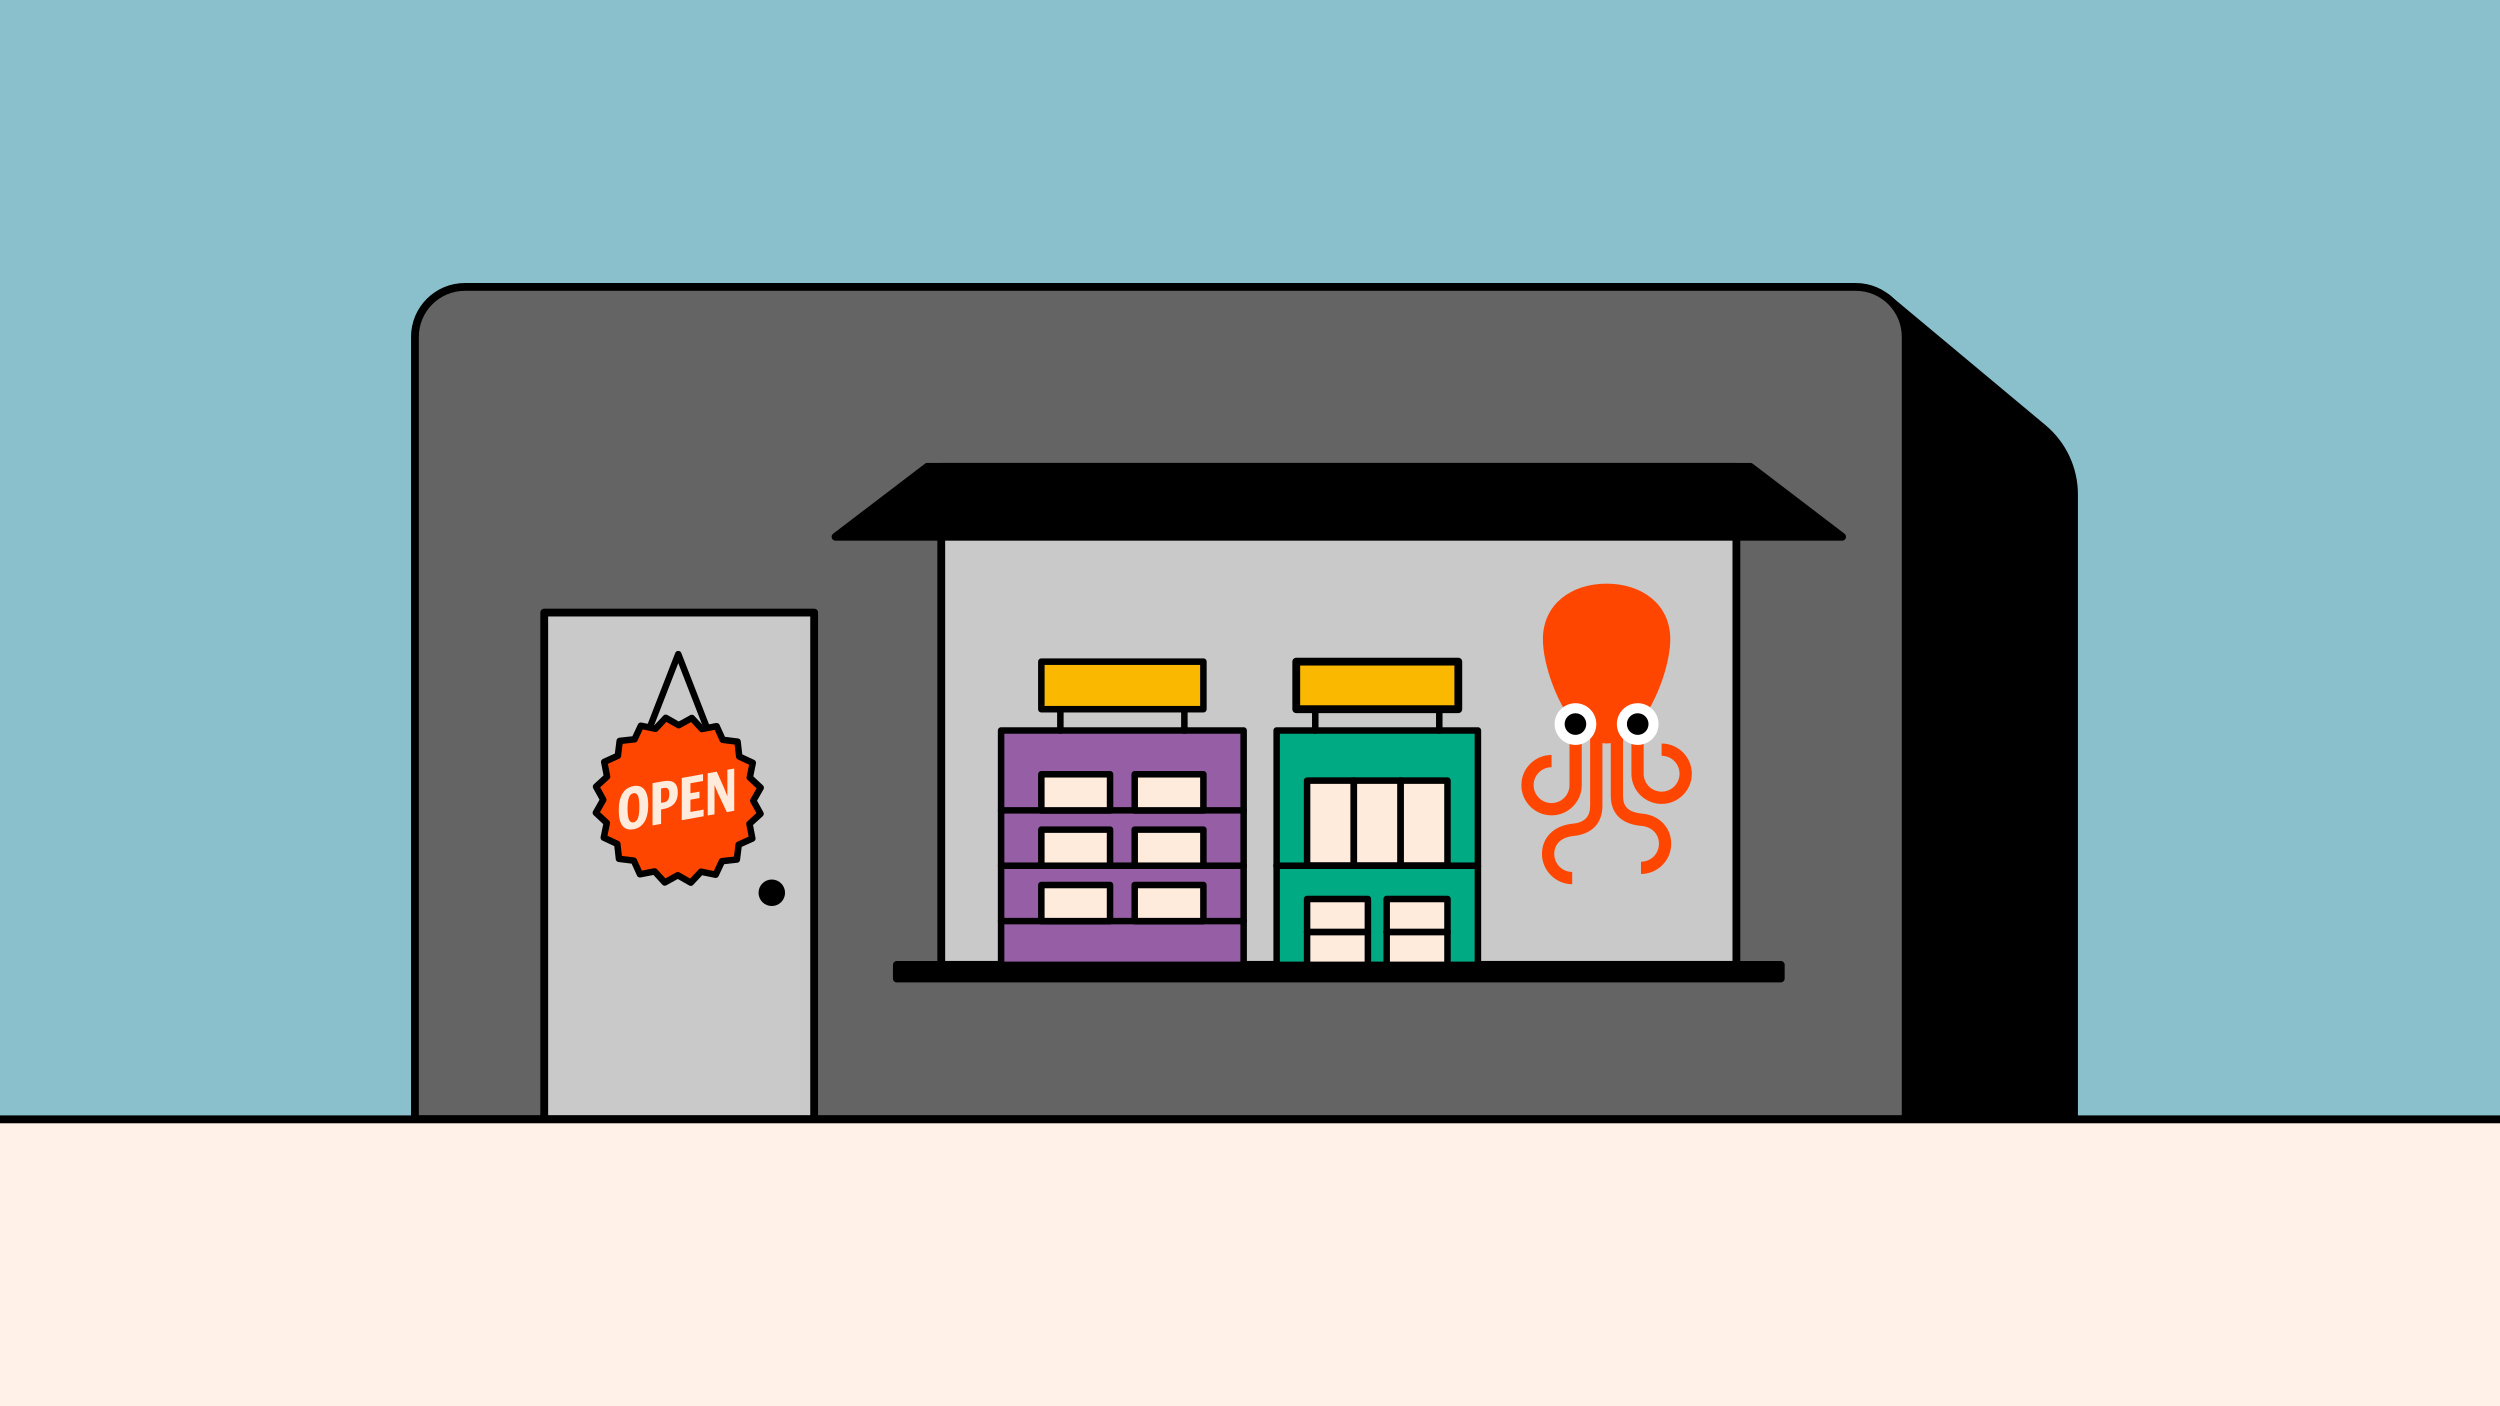
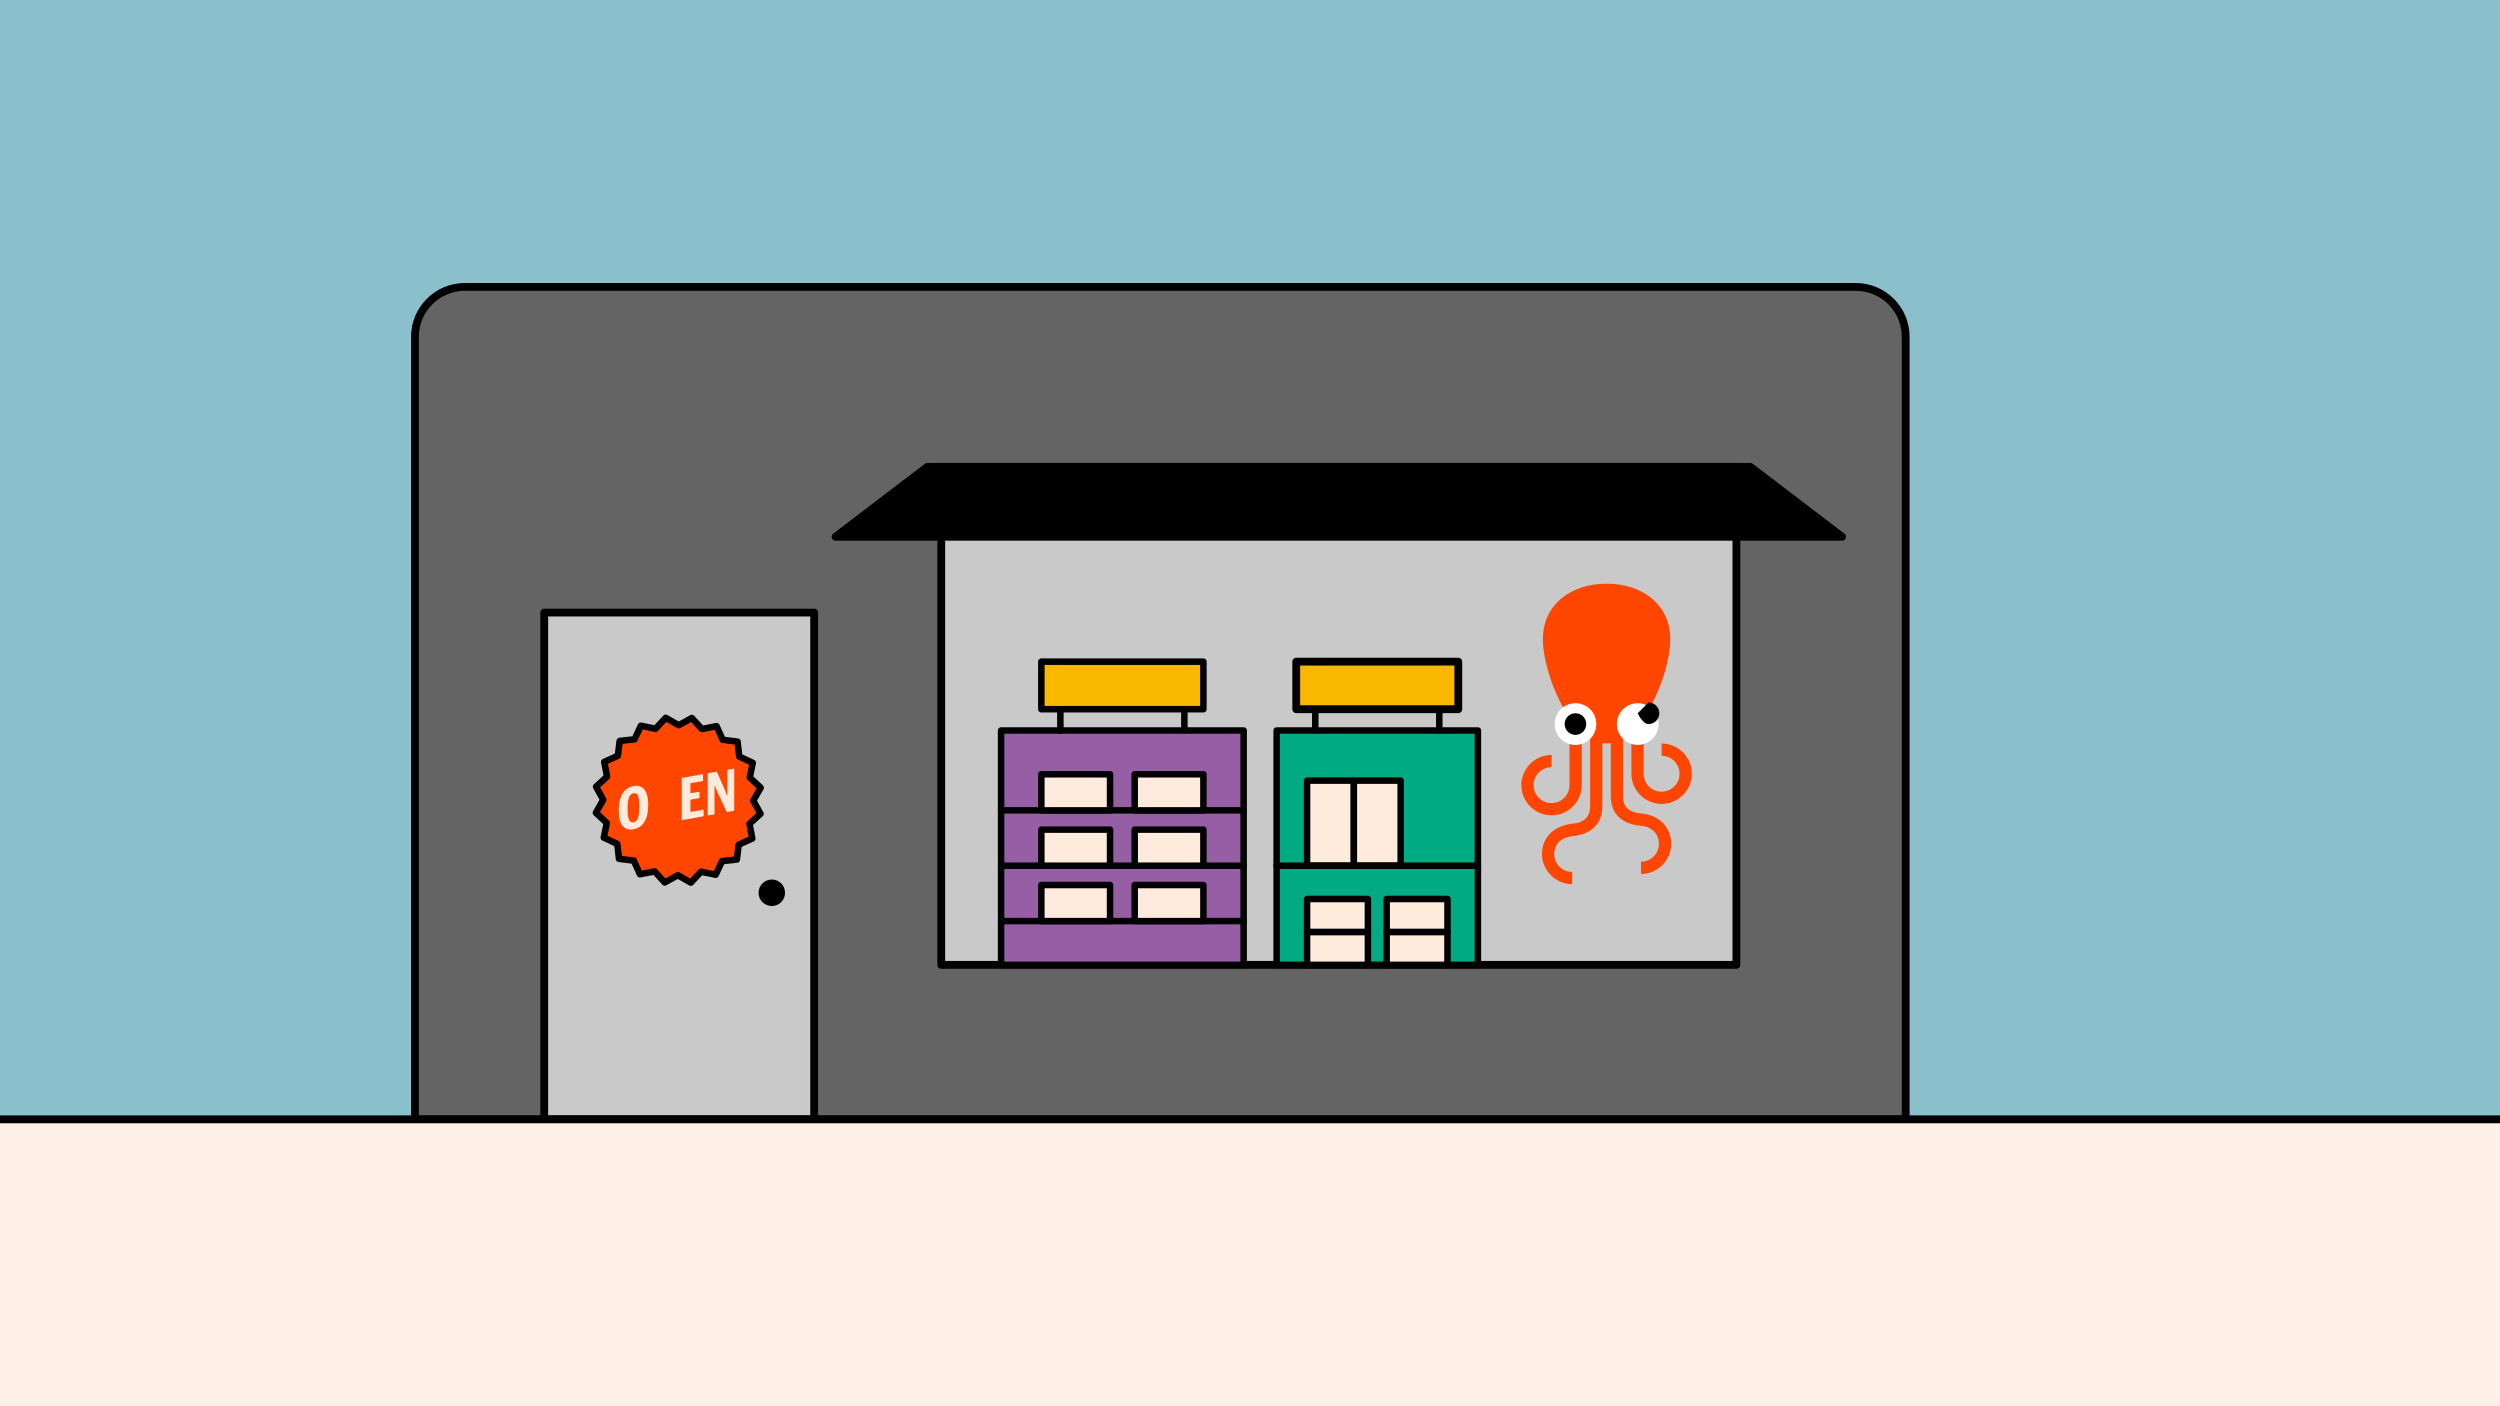
<svg xmlns="http://www.w3.org/2000/svg" width="1920" height="1080" viewBox="0 0 1920 1080">
  <defs>
    <style> .cls-1 { fill: none; } .cls-1, .cls-2, .cls-3, .cls-4, .cls-5, .cls-6, .cls-7, .cls-8, .cls-9, .cls-10, .cls-11 { stroke: #000; stroke-linecap: round; stroke-linejoin: round; } .cls-1, .cls-2, .cls-7, .cls-8, .cls-10, .cls-11 { stroke-width: 5px; } .cls-2, .cls-3 { fill: #fab900; } .cls-3, .cls-4, .cls-5, .cls-6, .cls-9 { stroke-width: 6px; } .cls-5 { fill: #646464; } .cls-6 { fill: #fff1e7; } .cls-7, .cls-12 { fill: #ff4600; } .cls-8, .cls-13 { fill: #ffebdc; } .cls-14 { fill: #fff; } .cls-15 { fill: #8ac0cb; } .cls-9 { fill: #c9c9c9; } .cls-10 { fill: #965fa5; } .cls-11 { fill: #00aa82; } </style>
  </defs>
  <g id="BG">
    <rect class="cls-15" width="1920" height="1080" />
  </g>
  <g id="GFX">
-     <path class="cls-4" d="M1569.03,328.82l-120.22-100.35,14.76,631.18h129.27v-479.93c0-19.66-8.72-38.3-23.81-50.9Z" />
    <g>
      <path class="cls-5" d="M357,220.35h1068.24c21.16,0,38.33,17.18,38.33,38.33v600.96H318.67V258.69c0-21.16,17.18-38.33,38.33-38.33Z" />
      <rect class="cls-9" x="722.88" y="358.52" width="610.67" height="382.5" />
-       <rect class="cls-4" x="688.78" y="741.03" width="678.85" height="10.47" />
      <polygon class="cls-4" points="1414.72 412.25 641.7 412.25 712.16 358.52 1344.26 358.52 1414.72 412.25" />
      <rect class="cls-9" x="417.97" y="470.46" width="207.31" height="389.19" />
      <g>
        <g>
          <path class="cls-12" d="M1276.12,617.42h0c12.8,0,23.2-10.41,23.2-23.2s-10.41-23.2-23.2-23.2v9.43c7.59,0,13.77,6.18,13.77,13.77s-6.18,13.77-13.77,13.77h0c-7.6,0-13.77-6.18-13.77-13.77v-43.09c12.36-17.88,20.43-43.81,20.43-60.19,0-27.01-21.9-42.69-48.92-42.69s-48.92,15.68-48.92,42.69c0,16.38,8.06,42.31,20.43,60.19v51.86c0,7.6-6.18,13.77-13.77,13.77s-13.77-6.18-13.77-13.77,6.18-13.77,13.77-13.77v-9.43c-12.8,0-23.2,10.41-23.2,23.2s10.41,23.2,23.2,23.2,23.2-10.41,23.2-23.2v-40.75c2.07,1.91,4.22,3.54,6.42,4.88v51.77c0,8.63-4.5,13.01-14.33,13.81-13.76,1.62-22.65,10.71-22.65,23.17s10.41,23.2,23.2,23.2v-9.43c-7.6,0-13.77-6.18-13.77-13.77s5.35-12.75,14.16-13.79c14.51-1.17,22.83-9.63,22.83-23.19v-48.2c1.06.16,2.13.28,3.2.28s2.14-.11,3.2-.28v40.36c0,9.44,3.94,21.13,22.71,23.17l.22.02c8.41.52,14.07,6.06,14.07,13.78s-6.18,13.77-13.77,13.77v9.43c12.8,0,23.2-10.41,23.2-23.2s-9.58-22.31-22.8-23.19c-12.47-1.39-14.19-7.45-14.19-13.79v-43.93c2.21-1.34,4.36-2.97,6.43-4.88v31.98c0,12.79,10.41,23.2,23.2,23.2Z" />
          <g>
            <path class="cls-14" d="M1209.95,572.1c-8.84,0-16.02-7.19-16.02-16.02s7.19-16.02,16.02-16.02,16.01,7.19,16.01,16.02-7.18,16.02-16.01,16.02Z" />
            <path class="cls-14" d="M1257.76,572.1c-8.83,0-16.01-7.19-16.01-16.02s7.18-16.02,16.01-16.02,16.02,7.19,16.02,16.02-7.19,16.02-16.02,16.02Z" />
          </g>
        </g>
        <path d="M1209.95,547.78c-4.58,0-8.31,3.73-8.31,8.31s3.73,8.3,8.31,8.3,8.3-3.72,8.3-8.3-3.72-8.31-8.3-8.31Z" />
-         <path d="M1257.76,547.78c-4.58,0-8.3,3.73-8.3,8.31s3.72,8.3,8.3,8.3,8.3-3.72,8.3-8.3-3.72-8.31-8.3-8.31Z" />
+         <path d="M1257.76,547.78s3.72,8.3,8.3,8.3,8.3-3.72,8.3-8.3-3.72-8.31-8.3-8.31Z" />
      </g>
      <g>
-         <polyline class="cls-1" points="496.04 566.45 520.91 502.38 545.79 566.45" />
        <polygon class="cls-7" points="521.27 556.96 531.32 551.41 539.06 559.89 550.33 557.71 555.07 568.17 566.46 569.59 567.73 581 578.13 585.86 575.82 597.11 584.2 604.95 578.53 614.93 584.08 624.98 575.6 632.72 577.78 643.99 567.32 648.73 565.9 660.12 554.49 661.39 549.63 671.79 538.38 669.48 530.54 677.87 520.56 672.19 510.51 677.74 502.77 669.26 491.5 671.44 486.76 660.98 475.37 659.56 474.09 648.15 463.7 643.29 466.01 632.04 457.62 624.2 463.3 614.22 457.75 604.17 466.23 596.43 464.05 585.16 474.51 580.42 475.93 569.03 487.34 567.76 492.2 557.36 503.45 559.67 511.29 551.28 521.27 556.96" />
        <g>
          <path class="cls-13" d="M475.2,622.34c0-11.83,4.56-17.43,11.31-18.63,6.7-1.2,11.31,2.75,11.31,14.58s-4.61,17.39-11.31,18.59c-6.75,1.21-11.31-2.71-11.31-14.54ZM491.03,619.5c0-7.54-1.24-10.91-4.51-10.32-3.28.59-4.56,4.41-4.56,11.95s1.28,11.03,4.56,10.45c3.28-.59,4.51-4.53,4.51-12.07Z" />
-           <path class="cls-13" d="M501.15,601.47l8.27-1.48c5.85-1.05,11.12.16,11.12,8.53,0,9.12-5.66,11.84-11.26,12.84l-1.57.28v11.09l-6.56,1.17v-32.43ZM509.66,616.25c3.09-.55,4.32-2.22,4.32-6.43s-1.24-5.17-4.37-4.61l-1.9.34v11.04l1.95-.35Z" />
          <path class="cls-13" d="M523.59,597.46l16.35-2.93v5.26l-9.69,1.74v7.67l6.94-1.24v4.95l-6.94,1.24v9.42l10.12-1.81v5.13l-16.78,3v-32.43Z" />
          <path class="cls-13" d="M543.5,593.89l6.99-1.25,5.66,12.7c.95,2.42,1.76,4.24,2.33,6.03l.14-.03v-20.16l5.27-.94v32.43l-5.7,1.02-6.89-14.63c-.95-2.11-2.04-4.8-2.42-5.88l-.14.03v22.17l-5.23.94v-32.43Z" />
        </g>
      </g>
      <circle class="cls-4" cx="592.74" cy="685.65" r="7.18" />
      <g>
        <rect class="cls-10" x="768.84" y="561.02" width="186.28" height="180" />
        <line class="cls-1" x1="768.84" y1="707.41" x2="955.12" y2="707.41" />
        <g>
          <rect class="cls-8" x="799.75" y="679.68" width="52.76" height="27.73" />
          <rect class="cls-8" x="871.45" y="679.68" width="52.76" height="27.73" />
        </g>
        <line class="cls-1" x1="768.84" y1="664.89" x2="955.12" y2="664.89" />
        <g>
          <rect class="cls-8" x="799.75" y="637.16" width="52.76" height="27.73" />
          <rect class="cls-8" x="871.45" y="637.16" width="52.76" height="27.73" />
        </g>
        <line class="cls-1" x1="768.84" y1="622.37" x2="955.12" y2="622.37" />
        <g>
          <rect class="cls-8" x="799.75" y="594.64" width="52.76" height="27.73" />
          <rect class="cls-8" x="871.45" y="594.64" width="52.76" height="27.73" />
        </g>
      </g>
      <rect class="cls-11" x="980.47" y="561.02" width="154.56" height="180" />
      <g>
        <rect class="cls-8" x="1003.84" y="599.51" width="35.94" height="65.38" />
        <rect class="cls-8" x="1039.78" y="599.51" width="35.94" height="65.38" />
-         <rect class="cls-8" x="1075.72" y="599.51" width="35.94" height="65.38" />
      </g>
      <line class="cls-1" x1="980.47" y1="664.89" x2="1135.03" y2="664.89" />
      <g>
        <rect class="cls-8" x="1003.84" y="715.73" width="46.7" height="25.3" />
        <rect class="cls-8" x="1003.84" y="690.43" width="46.7" height="25.3" />
      </g>
      <g>
        <rect class="cls-8" x="1064.96" y="715.73" width="46.7" height="25.3" />
        <rect class="cls-8" x="1064.96" y="690.43" width="46.7" height="25.3" />
      </g>
      <g>
        <rect class="cls-2" x="799.75" y="508.15" width="124.46" height="36.52" />
        <line class="cls-1" x1="909.6" y1="544.67" x2="909.6" y2="561.02" />
        <line class="cls-1" x1="814.36" y1="544.67" x2="814.36" y2="561.02" />
      </g>
      <g>
        <rect class="cls-3" x="995.52" y="508.15" width="124.46" height="36.52" />
        <line class="cls-1" x1="1105.37" y1="544.67" x2="1105.37" y2="561.02" />
        <line class="cls-1" x1="1010.13" y1="544.67" x2="1010.13" y2="561.02" />
      </g>
    </g>
    <rect class="cls-6" x="-8.93" y="859.65" width="1937.86" height="230.35" />
  </g>
</svg>